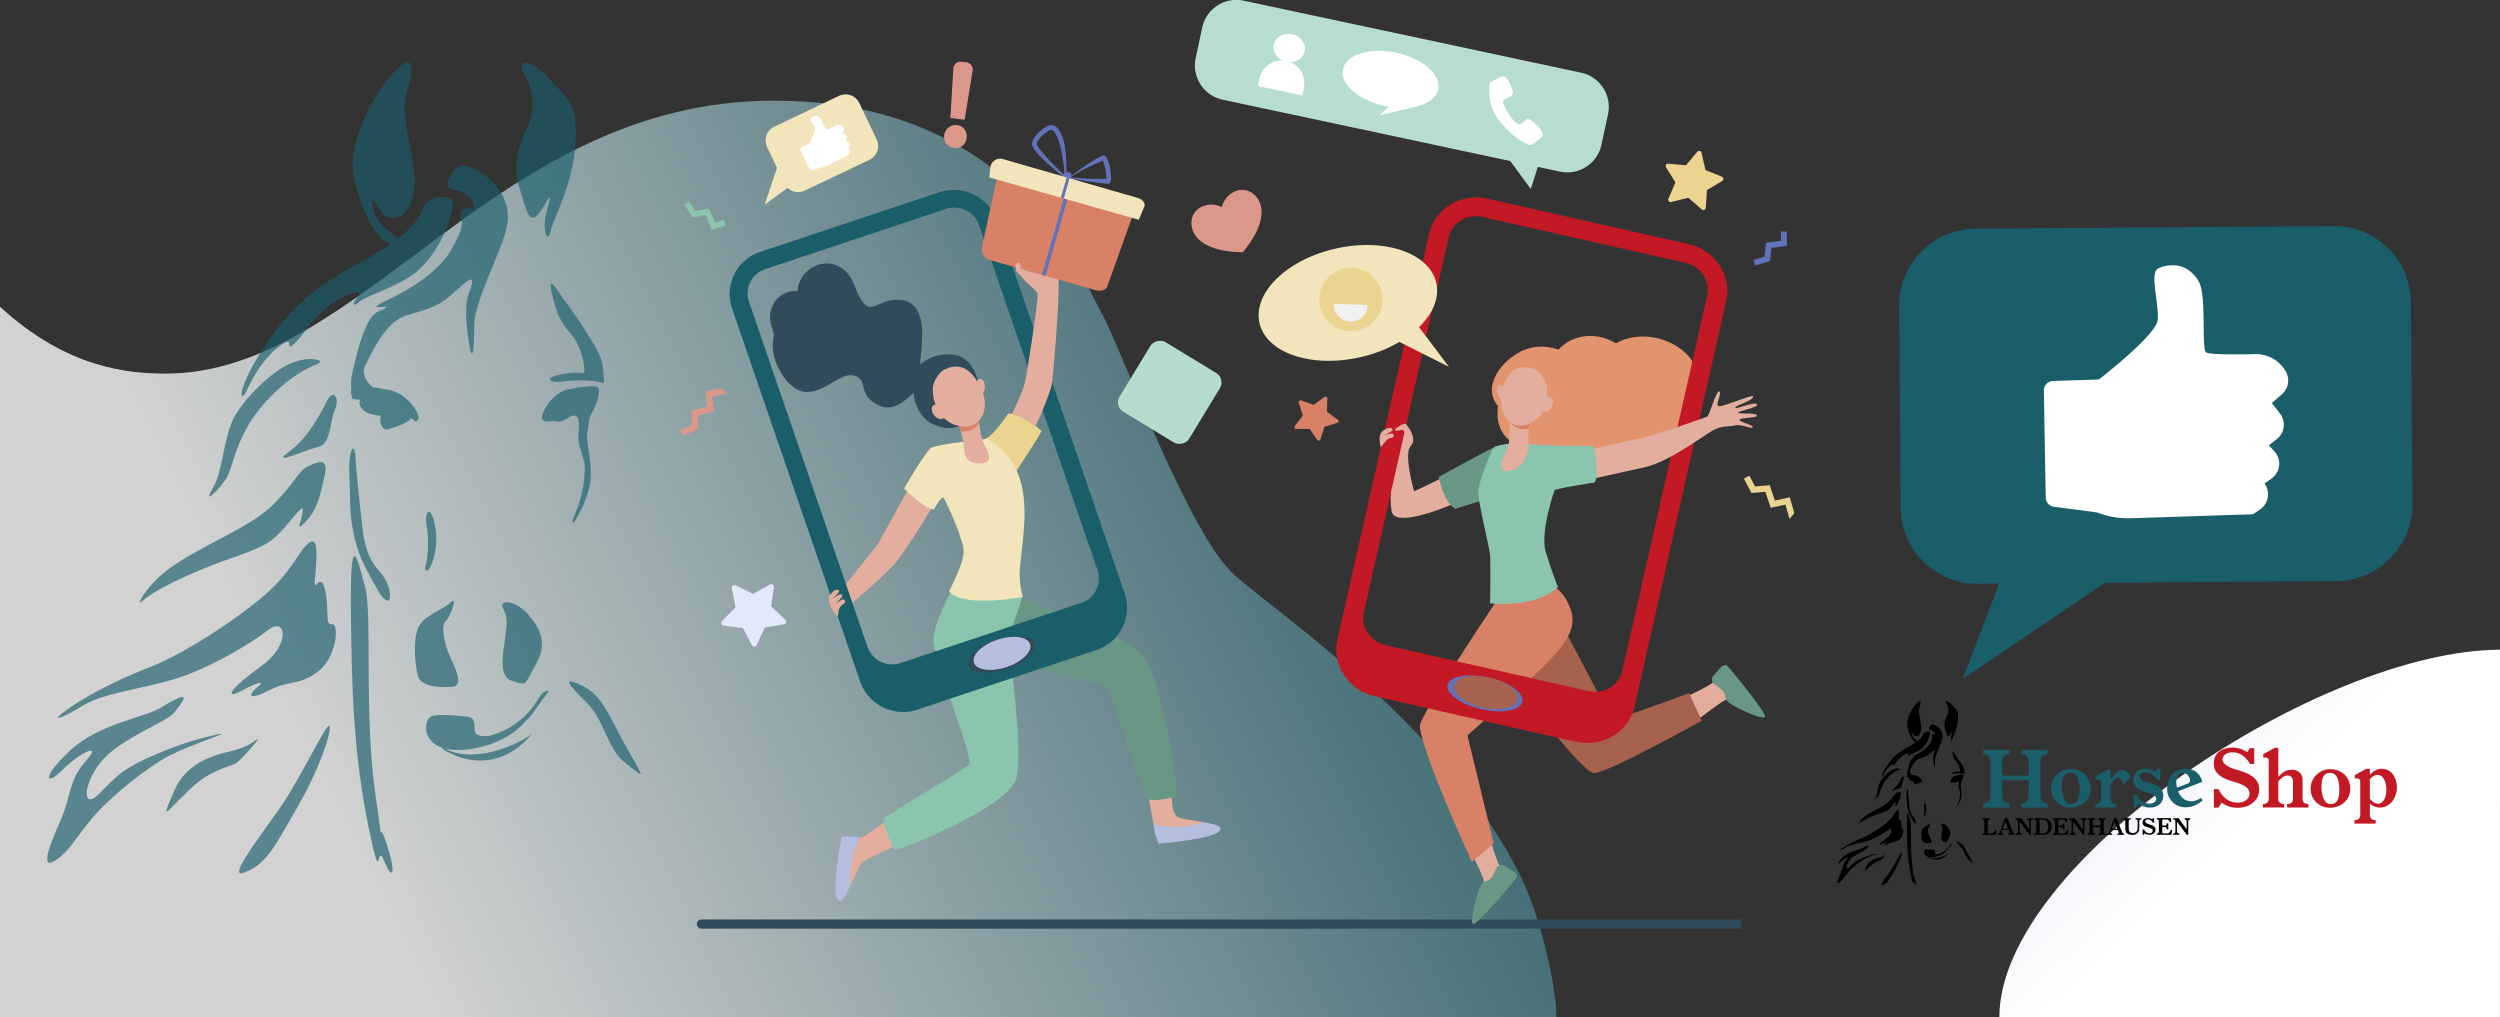
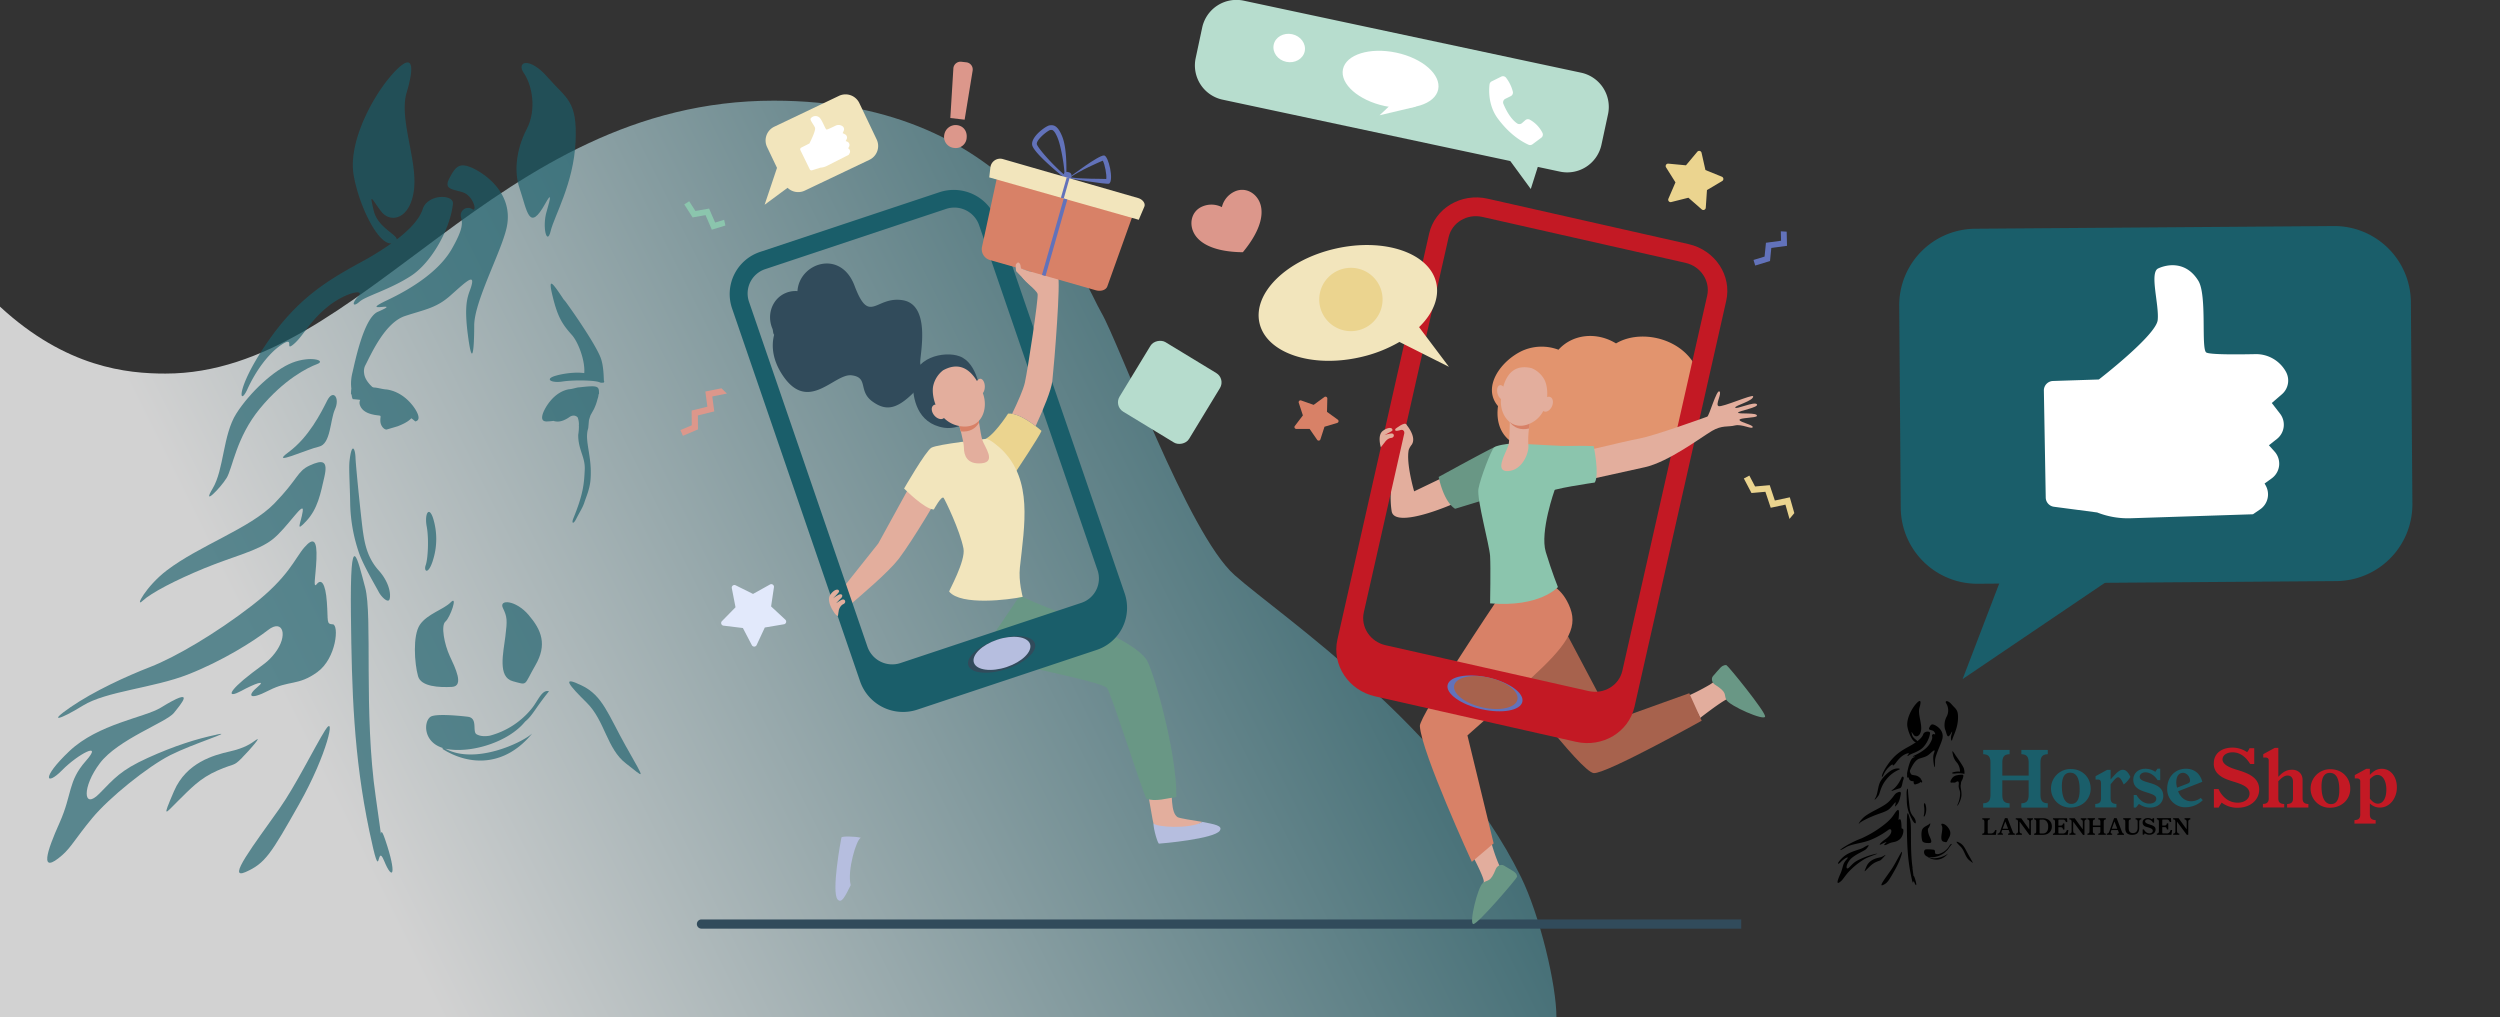
<svg xmlns="http://www.w3.org/2000/svg" id="ed772263-8f4c-4c48-b6bc-2472eeb56226" data-name="Ebene 1" width="1500" height="610.39" viewBox="0 0 1500 610.39">
  <rect x="0" y="0" width="1500" height="610.39" fill="#333333" stroke="none" />
  <defs>
    <style>
      .b30cbdca-0c7d-4d71-955c-3943af467aac {
        fill: url(#bef927ec-9c76-4e08-9d7f-3ba54afb780d);
      }

      .fe56056a-26d5-45cc-be36-b94f3b3e36ba {
        opacity: 0.78;
        fill: url(#f9c4558a-b685-4bd2-8e45-93eb133a3b63);
      }

      .bad41c38-e472-4875-94ff-4657b6134e69, .bc0531e3-cc8f-4b3b-9a13-23f7bf0765f6 {
        fill: #1a5e6a;
      }

      .b5d71ec0-c914-4d2d-810d-8cfab73924f3 {
        fill: #fff;
      }

      .a015c665-c6a6-45ff-accd-c325270cdbfd {
        fill: #314b5b;
      }

      .f7e7fe94-4ed4-448d-9422-09b00ed4f5b3 {
        fill: #d88167;
      }

      .b9f860a8-a4e4-4553-8c91-2aed91dde190 {
        fill: #ebd48f;
      }

      .f694bd97-51b6-490e-9f96-e0e9bf5d9b19 {
        fill: #e2e9fb;
      }

      .e7f5d1c7-6641-428d-934e-c1df76136b4d {
        fill: #6272ba;
      }

      .f9cf8640-12d4-47f2-9c21-1d0f2011139f {
        fill: #dc978b;
      }

      .b7ae68db-02b3-46e4-b285-dd3cfa97cd1e {
        fill: #e3ae9d;
      }

      .b36930ca-8667-4fa8-9388-5ed26de5cc49 {
        fill: #b6bedf;
      }

      .ebf0d505-9f14-4af5-a4fb-c661e7935e30 {
        fill: #699785;
      }

      .bd7eba25-c4a0-433b-a6f9-de80ab71e66f {
        fill: #8bc5ad;
      }

      .b4988b2b-d557-41f7-a20c-d6fe09d29fee {
        fill: #f2e5bc;
      }

      .bef477b8-4170-4e5b-8186-b55ddb6540f6 {
        fill: #e2ad9d;
      }

      .b3e6e955-dada-46b0-82bd-0d31df9b179f {
        fill: #a7624d;
      }

      .f65fc841-66af-418f-b955-6d6d4427209c {
        fill: #e2946e;
      }

      .aa540ebc-65d9-47c8-b194-f174228490f5, .abed06c7-8ca7-4198-9fe9-83572d92343b {
        fill: #c31924;
      }

      .a839ce0d-ca7e-4cfa-867f-28a95282a170 {
        fill: #b7ddce;
      }

      .e663d143-e04c-4d1b-b92f-d168cd2ba6dc {
        fill: #b6dccd;
      }

      .ea319db9-7315-4959-9a5b-e53efbcfb339 {
        fill: #f1f1f1;
      }

      .aa540ebc-65d9-47c8-b194-f174228490f5, .ae68b2a6-2193-4631-88a2-43d21b8b0c4d, .bad41c38-e472-4875-94ff-4657b6134e69 {
        fill-rule: evenodd;
      }

      .a2608c4f-bb7a-4e5b-931c-27048ced0c17 {
        opacity: 0.66;
      }
    </style>
    <linearGradient id="bef927ec-9c76-4e08-9d7f-3ba54afb780d" data-name="Unbenannter Verlauf 11" x1="1423.09" y1="596.94" x2="1071.93" y2="223.16" gradientUnits="userSpaceOnUse">
      <stop offset="0.22" stop-color="#fff" />
      <stop offset="0.67" stop-color="#d6dbed" />
      <stop offset="1" stop-color="#b6bedf" />
    </linearGradient>
    <linearGradient id="f9c4558a-b685-4bd2-8e45-93eb133a3b63" data-name="Unbenannter Verlauf 7" x1="85.67" y1="604.57" x2="921.96" y2="188.93" gradientUnits="userSpaceOnUse">
      <stop offset="0.16" stop-color="#fff" />
      <stop offset="1" stop-color="#1a5e6a" />
    </linearGradient>
  </defs>
  <g>
-     <path class="b30cbdca-0c7d-4d71-955c-3943af467aac" d="M1499.39,408C1390.9,408.43,1199,535.61,1199,628.59h300.36Z" transform="translate(0.61 -18.19)" />
    <path class="fe56056a-26d5-45cc-be36-b94f3b3e36ba" d="M-.61,202.18c39.76,36.7,76.38,40.16,99.3,40.16,118.33,0,197.08-163.75,365-163.75,147.08,0,185.83,109,196.45,127.08s51.88,132.65,80,157.58S868,454.72,912,544.42c11.29,23,21.25,64.58,21.25,84.17H-.61Z" transform="translate(0.61 -18.19)" />
  </g>
  <g>
    <g>
      <path class="bc0531e3-cc8f-4b3b-9a13-23f7bf0765f6" d="M1401.22,366.84l-215.11,1.6a45.93,45.93,0,0,1-46.28-45.6l-.91-121.13a45.94,45.94,0,0,1,45.61-46.28l215.1-1.61a46,46,0,0,1,46.29,45.61l.9,121.12A46,46,0,0,1,1401.22,366.84Z" transform="translate(0.61 -18.19)" />
      <polygon class="bc0531e3-cc8f-4b3b-9a13-23f7bf0765f6" points="1224.32 285.36 1177.58 407.43 1272.74 343.05 1224.32 285.36" />
      <path class="b5d71ec0-c914-4d2d-810d-8cfab73924f3" d="M1231.16,246.78l27.54-.9S1293,219.43,1294,210.26s-5.06-28.49.29-31,16.72-4.61,24.11,7.41c5.36,8.73,1.49,40.94,4.76,43,2,1.32,17.89,1.24,29.46,1a20.47,20.47,0,0,1,18.34,10.6v0a10.89,10.89,0,0,1-2.43,13.49l-6.07,5.23,4.93,6.36a10.88,10.88,0,0,1-1.87,15.23l-4.79,3.77,3.37,3.74a10.88,10.88,0,0,1-1.69,16.13l-4.27,3.08.67,1.19a10.89,10.89,0,0,1-3.35,14.32l-4.29,2.94-73.35,2.39a50.33,50.33,0,0,1-20.12-3.47l-25.93-3.42a5.68,5.68,0,0,1-4.94-5.53l-1.12-64.22A5.68,5.68,0,0,1,1231.16,246.78Z" transform="translate(0.61 -18.19)" />
    </g>
    <g>
      <path class="a015c665-c6a6-45ff-accd-c325270cdbfd" d="M420.27,569.86a2.76,2.76,0,0,0,0,5.52h623.85l0-5.52Z" transform="translate(0.61 -18.19)" />
      <path class="f7e7fe94-4ed4-448d-9422-09b00ed4f5b3" d="M789.7,282.11l-4.54-6.57-8,0a1.1,1.1,0,0,1-.88-1.76l4.84-6.35-2.48-7.59a1.1,1.1,0,0,1,1.41-1.38l7.53,2.65,6.45-4.71a1.1,1.1,0,0,1,1.75.91l-.19,8,6.47,4.68a1.1,1.1,0,0,1-.33,1.95l-7.65,2.29-2.45,7.6A1.1,1.1,0,0,1,789.7,282.11Z" transform="translate(0.61 -18.19)" />
      <path class="b9f860a8-a4e4-4553-8c91-2aed91dde190" d="M1000.46,137.36l4.21-9.75-5.65-9a1.46,1.46,0,0,1,1.38-2.23l10.57,1,6.81-8.15a1.46,1.46,0,0,1,2.54.62l2.33,10.36,9.85,4a1.46,1.46,0,0,1,.2,2.61l-9.13,5.41-.72,10.6a1.46,1.46,0,0,1-2.42,1l-8-7-10.3,2.59A1.46,1.46,0,0,1,1000.46,137.36Z" transform="translate(0.61 -18.19)" />
      <path class="f694bd97-51b6-490e-9f96-e0e9bf5d9b19" d="M450.52,405.34,445.12,395l-11.58-1.41a1.6,1.6,0,0,1-1-2.71l8.16-8.33-2.23-11.45a1.6,1.6,0,0,1,2.28-1.74l10.45,5.19,10.19-5.67a1.61,1.61,0,0,1,2.37,1.64l-1.71,11.53,8.54,7.95a1.6,1.6,0,0,1-.82,2.75l-11.5,1.95-4.92,10.57A1.61,1.61,0,0,1,450.52,405.34Z" transform="translate(0.61 -18.19)" />
      <polygon class="e7f5d1c7-6641-428d-934e-c1df76136b4d" points="1068.49 138.79 1068.63 144.44 1059.57 145.66 1058.74 153.95 1052.11 155.97 1053.13 159.33 1062.01 156.62 1062.79 148.77 1072.21 147.5 1072.01 139 1068.49 138.79" />
      <path class="f9cf8640-12d4-47f2-9c21-1d0f2011139f" d="M565.94,99.16a6.93,6.93,0,0,1,7.74-5.88c3.85.54,6.08,3.65,5.71,7.57a6.52,6.52,0,0,1-7.47,6.1A6.6,6.6,0,0,1,565.94,99.16ZM569.59,89l1.82-29.76a4.31,4.31,0,0,1,4.78-4l3,.34a4.31,4.31,0,0,1,3.78,5L578.17,90Z" transform="translate(0.61 -18.19)" />
      <g>
        <path class="a015c665-c6a6-45ff-accd-c325270cdbfd" d="M547.07,249c.2,7.38,2.1,23.22,18.84,25.84,10.39,1.62,23.7-7.71,22.84-14.56s-2.76-24.32-13.61-28.32C566.08,228.57,546.62,232.48,547.07,249Z" transform="translate(0.61 -18.19)" />
        <path class="b7ae68db-02b3-46e4-b285-dd3cfa97cd1e" d="M686.74,487.55c2.36,9.94,4.23,24.28,4.92,25.09.33.38,1,2.89,1.36,3.29,10.81,3.93,20.31-.12,27.83-4.59-5.9-1-13.84-2.13-15-2.91-4.11-2.9-3.13-13.23-3.87-22.49C699.11,486.46,692,484.61,686.74,487.55Z" transform="translate(0.61 -18.19)" />
        <path class="b36930ca-8667-4fa8-9388-5ed26de5cc49" d="M691.44,512.07c.06,3.93,2.59,12.31,3.37,12.3.94,0,33.42-2.83,36.48-7.81,1.85-3-3.16-3.78-10.44-5.22C713.33,515.81,692.34,514.53,691.44,512.07Z" transform="translate(0.61 -18.19)" />
-         <path class="b7ae68db-02b3-46e4-b285-dd3cfa97cd1e" d="M532.46,509.73a147.56,147.56,0,0,1-16.07,11c-.46.22-3.06.21-3.54.42-6.69,9.37-5.32,19.61-3,28.06,2.59-5.41,5.64-13,6.82-13.63a156.34,156.34,0,0,1,20.79-10C533.31,521.13,533.88,515.6,532.46,509.73Z" transform="translate(0.61 -18.19)" />
        <path class="b7ae68db-02b3-46e4-b285-dd3cfa97cd1e" d="M549.57,302.05l-23.22,42.24s-15.52,19.53-23.51,29.56c1.72,2.82,3.38,5.71,4.87,8.67,7.95-6.76,24.87-21.11,30.91-29,8.93-11.72,25.07-39.53,25.07-39.53Z" transform="translate(0.61 -18.19)" />
        <path class="ebf0d505-9f14-4af5-a4fb-c661e7935e30" d="M611.31,375.56,586.48,412.2s-1.43-2.46,7.47.8,66.25,14,69.64,18c2.4,2.87,20.19,59.13,23.62,66.36,5.16,2.09,12.66-.23,18-1,.34-27.1-14-76.44-17.84-82.23-8.56-12.93-49.31-26.9-67.66-34.73-3-1.27-5.28-2.41-6.71-3.1C611.9,375.8,611.31,375.56,611.31,375.56Z" transform="translate(0.61 -18.19)" />
        <path class="b36930ca-8667-4fa8-9388-5ed26de5cc49" d="M516,520.88c-3.8-1-11.55-1-11.75-.2s-6.23,33-2.25,37.24c2.39,2.57,4.49-2,7.82-8.66C507.53,540.81,513.38,521.09,516,520.88Z" transform="translate(0.61 -18.19)" />
-         <path class="bd7eba25-c4a0-433b-a6f9-de80ab71e66f" d="M604.79,401.35c.22-2.75,6.1-18.81,8.19-25.06.06-.2-1.48-3.82-3.14-9l-2.38.38-35.31,1.6s-14.22,24-12.57,35.05c2.32,15.41,24.59,70.16,21.2,72.74-6.11,4.66-36.06,22-51.45,32.33,1,6,3.74,14.27,7.52,19,12.52-4.35,66.63-26.17,72.2-42.9C614,470.72,604.43,406,604.79,401.35Z" transform="translate(0.61 -18.19)" />
        <path class="b9f860a8-a4e4-4553-8c91-2aed91dde190" d="M604.23,266.37s-9.73,15.27-15.46,15.82L609.05,301s13.81-20.72,15.25-24.27C624.3,276.69,611.73,265.49,604.23,266.37Z" transform="translate(0.61 -18.19)" />
        <path class="b4988b2b-d557-41f7-a20c-d6fe09d29fee" d="M611.33,358.68c-.91,8.42,1.68,17.62,1.68,17.62-8.15,1.75-37.06,5.43-44.13-3.17-.25-.31,10-18.41,8.6-25.81-2.09-10.9-11.14-29.39-11.89-30.38-1.26-1.66-5.89,6.94-5.89,6.94-5.43,0-17.85-12.57-17.85-12.57s12.85-22.38,16.38-24.49S591,281.54,591,281.54c2.15-.16,8,4.94,9.64,6.55C619.09,306.51,614.12,332.9,611.33,358.68Z" transform="translate(0.61 -18.19)" />
        <path class="b7ae68db-02b3-46e4-b285-dd3cfa97cd1e" d="M574.53,272.15s3.18,10.52,3.21,14.79,1.72,10.1,10.69,9.22,1.61-9.91.34-14-2.8-16.88-2.8-16.88Z" transform="translate(0.61 -18.19)" />
        <path class="f7e7fe94-4ed4-448d-9422-09b00ed4f5b3" d="M586.82,271.74c-.5-3.5-.85-6.43-.85-6.43l-11.44,6.84s.65,2.15,1.37,4.9C581.27,277.57,584.88,275.23,586.82,271.74Z" transform="translate(0.61 -18.19)" />
        <path class="b7ae68db-02b3-46e4-b285-dd3cfa97cd1e" d="M565.2,240.4a16.22,16.22,0,0,0-5.92,9.5c-1.21,6.21,2.48,21.52,15.79,23.93s17.64-10.46,14-19.8S578.35,233.12,565.2,240.4Z" transform="translate(0.61 -18.19)" />
        <path class="b7ae68db-02b3-46e4-b285-dd3cfa97cd1e" d="M590.29,250.14c0,2.61-1.21,4.73-2.73,4.73s-2.76-2.1-2.77-4.7,1.21-4.73,2.73-4.74S590.28,247.53,590.29,250.14Z" transform="translate(0.61 -18.19)" />
        <path class="b7ae68db-02b3-46e4-b285-dd3cfa97cd1e" d="M565.07,263.13c1.75,2.1,2,4.76.6,5.95s-4,.44-5.74-1.66-2-4.76-.61-5.95S563.31,261,565.07,263.13Z" transform="translate(0.61 -18.19)" />
        <path class="a015c665-c6a6-45ff-accd-c325270cdbfd" d="M551.56,234.56c.53-7.15,5.59-33.75-10.68-36.27s-19.75,15.25-28.77-8.67c-8.36-22.17-33.2-13.59-34.24,3.24A14.9,14.9,0,0,0,470.8,194c-8,3.35-11.54,12.89-8,21.31.57,1.34.25,2.66,1.07,3.77-1.9,7.33-.59,15.71,5.07,24.22,15.46,23.25,31-1.22,41.42.08s3.63,9.48,12.69,15.86,16.34,4.7,31.08-12.69l3.64-4.8S551,241.71,551.56,234.56Z" transform="translate(0.61 -18.19)" />
      </g>
      <g>
        <path class="bef477b8-4170-4e5b-8186-b55ddb6540f6" d="M1008.91,437.14a134.81,134.81,0,0,0,16.32-8.14c.66-.35,3.43-2.39,3.82-2.68,7.19,4.28,9.82,7.92,15.48,13.63-4.19.23-6-3.21-7.57-2.85-1.94.43-8,4.53-17.58,11.91C1017.73,443.67,1012.92,441,1008.91,437.14Z" transform="translate(0.61 -18.19)" />
        <path class="bef477b8-4170-4e5b-8186-b55ddb6540f6" d="M893.48,520.71a93.42,93.42,0,0,0,5.65,17.1c.2.42,1.46.75,1.68,1.18-5.41,6.38-7.75,17-14.33,21.63.47-4.17,3.27-12,3.18-13.65-.1-2-3.12-8.68-8.81-19.32C886.38,526.91,889,524,893.48,520.71Z" transform="translate(0.61 -18.19)" />
        <path class="ebf0d505-9f14-4af5-a4fb-c661e7935e30" d="M896.9,539.56c.74-1.85,3.18-3.13,4.91-2s4.07,2.32,5.81,3.52c2,1.35,2.08,2.87,2,3.21-.14,1-23.19,28-26.14,28.34s2.51-22.4,5.75-24.75C892.14,545.76,893.58,547.91,896.9,539.56Z" transform="translate(0.61 -18.19)" />
        <path class="ebf0d505-9f14-4af5-a4fb-c661e7935e30" d="M1028.37,429c-1.7-1.06-2.52-3.69-1.13-5.2s3-3.59,4.5-5.08c1.67-1.67,3.19-1.54,3.52-1.43,1,.32,23.35,27.82,23.2,30.79s-21.59-6.47-23.32-10.08C1033.61,434.81,1036,433.78,1028.37,429Z" transform="translate(0.61 -18.19)" />
        <path class="b3e6e955-dada-46b0-82bd-0d31df9b179f" d="M902.3,420.24s45.46,61.26,53.37,61.82c7.4.53,64.73-31.44,64.73-31.44l-7.46-16.5L967,450.62l-32-60.5Z" transform="translate(0.61 -18.19)" />
        <path class="f7e7fe94-4ed4-448d-9422-09b00ed4f5b3" d="M928.47,368.48s8.32,2,13.08,14.66-3.2,23.22-23.13,41.59c-19.41,17.89-38.57,34.7-38.57,34.7l15.73,64.78-13.08,11.1s-30.31-65.84-31.19-81.52c-.33-6,46.25-75.41,46.25-75.41Z" transform="translate(0.61 -18.19)" />
        <path class="b7ae68db-02b3-46e4-b285-dd3cfa97cd1e" d="M893.3,289.16,868,303.34,847.88,313s-4.9-16.67-3.26-24.84a10.62,10.62,0,0,1,1.81-3.17c3.31-5-3.77-12.68-3.77-12.68s-4.26-1.21-7.16,5.83,2.45,10,2.45,10-6.1,21.3-3.55,36.82c1.34,8.13,21.68,2.16,37.87-4.85a173.62,173.62,0,0,0,23.65-12.46Z" transform="translate(0.61 -18.19)" />
        <path class="ebf0d505-9f14-4af5-a4fb-c661e7935e30" d="M899,286.73a2.57,2.57,0,0,0-2.85-.26c-3.14,1.16-33.56,17.88-33.56,17.88s2.73,14.62,9.86,19.11l15.33-4.68,11.72-29.63A2.21,2.21,0,0,0,899,286.73Z" transform="translate(0.61 -18.19)" />
        <path class="f65fc841-66af-418f-b955-6d6d4427209c" d="M969,224.24c-11.55-7.08-25.95-5.71-34.52,3.79a28.52,28.52,0,0,0-21.68.61c-12.91,6-24.34,21.78-14.61,33.21-2.07,15.18,7,24,18.32,25,6.15,12.34,28,13.6,40.49,3.44,10.36,4,22.67,2.28,30.33-5.2,1.84-1.79,4.53-4.66,5.15-4.93-.74.38,28.87-3.55,27.51-29.65C1018.66,223.89,986.78,213.66,969,224.24Z" transform="translate(0.61 -18.19)" />
        <path class="bd7eba25-c4a0-433b-a6f9-de80ab71e66f" d="M916.57,284.71l18.79,1L932.24,312s-9.07,25.27-5.37,37.43,7.27,21,7.27,21-10.7,12.29-40.69,9.78c0,0,.4-21.8,0-28.4s-8.06-34.09-7-40.29,7.66-23.39,9.38-24.84,8.52-2.18,8.52-2.18Z" transform="translate(0.61 -18.19)" />
        <path class="b7ae68db-02b3-46e4-b285-dd3cfa97cd1e" d="M917.45,270.29s-.32,2.12-.63,4.85a51.49,51.49,0,0,0-.42,10.07c.58,4.18-3.36,15.21-12.25,15.62s-.19-12.19.49-16.34.66-19.28.66-19.28Z" transform="translate(0.61 -18.19)" />
        <path class="f7e7fe94-4ed4-448d-9422-09b00ed4f5b3" d="M905.38,271.61c0-3.49-.08-6.4-.08-6.4l12.15,5.08s-.33,2.19-.64,5C911.63,276.53,907.77,274.75,905.38,271.61Z" transform="translate(0.61 -18.19)" />
        <path class="b7ae68db-02b3-46e4-b285-dd3cfa97cd1e" d="M918.37,239.09a15.33,15.33,0,0,1,7.81,7.19c2.67,5.37,3.16,20.29-8.41,25.85S899,267,900,257.56,904.51,235.75,918.37,239.09Z" transform="translate(0.61 -18.19)" />
        <path class="b7ae68db-02b3-46e4-b285-dd3cfa97cd1e" d="M897.89,254.31c.65,2.39,2.3,4,3.69,3.65s2-2.62,1.35-5-2.3-4-3.69-3.64S897.25,251.93,897.89,254.31Z" transform="translate(0.61 -18.19)" />
        <path class="b7ae68db-02b3-46e4-b285-dd3cfa97cd1e" d="M924.79,259.42c-1.08,2.36-.65,4.86.94,5.59s3.76-.6,4.83-3,.65-4.86-.94-5.59S925.86,257.06,924.79,259.42Z" transform="translate(0.61 -18.19)" />
      </g>
      <g>
        <path class="bc0531e3-cc8f-4b3b-9a13-23f7bf0765f6" d="M674.21,374.27c-1.77-5.15-73.72-214.75-76.87-223.91A27.25,27.25,0,0,0,563,133.54L455.62,169.28a26.66,26.66,0,0,0-17,33.93l76.87,223.91a27.25,27.25,0,0,0,34.39,16.82L657.23,408.2A26.65,26.65,0,0,0,674.21,374.27Zm-26.07,5.65L539.72,416a15.72,15.72,0,0,1-19.84-9.71L448.79,199.23a15.36,15.36,0,0,1,9.79-19.57L567,143.55a15.73,15.73,0,0,1,19.84,9.71c17.26,50.28,69.53,202.56,71.09,207.08A15.39,15.39,0,0,1,648.14,379.92Z" transform="translate(0.61 -18.19)" />
        <path class="a015c665-c6a6-45ff-accd-c325270cdbfd" d="M620.34,404.2c1.66,4.82-5.94,11.7-17,15.37s-21.3,2.74-22.95-2.08,5.94-11.7,17-15.37S618.69,399.38,620.34,404.2Z" transform="translate(0.61 -18.19)" />
        <path class="b36930ca-8667-4fa8-9388-5ed26de5cc49" d="M617.41,404.59c1.55,4.53-4.73,10.71-14,13.81s-18.12,1.94-19.67-2.58,4.73-10.71,14-13.81S615.85,400.06,617.41,404.59Z" transform="translate(0.61 -18.19)" />
      </g>
      <g>
        <path class="abed06c7-8ca7-4198-9fe9-83572d92343b" d="M1012.54,164.66,891.94,137.4c-15.94-3.61-31.66,5.83-35.1,21.07l-55,243.42c-3.45,15.24,6.68,30.52,22.62,34.12L945,463.28c15.94,3.6,31.65-5.83,35.1-21.07l55-243.43C1038.61,183.54,1028.48,168.26,1012.54,164.66Zm-39.74,256c-2,8.79-11,14.24-20.25,12.16L830.72,405.32c-9.2-2.08-15-10.89-13.05-19.68l50.9-225.14c2-8.79,11-14.23,20.24-12.16l121.84,27.55c9.19,2.08,15,10.89,13.05,19.68Z" transform="translate(0.61 -18.19)" />
        <path class="e7f5d1c7-6641-428d-934e-c1df76136b4d" d="M912.8,439.29c-1.18,5.24-12.18,7.22-24.56,4.42s-21.46-9.32-20.28-14.56,12.19-7.21,24.57-4.42S914,434.05,912.8,439.29Z" transform="translate(0.61 -18.19)" />
        <path class="b3e6e955-dada-46b0-82bd-0d31df9b179f" d="M909.84,438c-1.11,4.93-10.49,7-21,4.63s-18-8.27-16.93-13.19,10.49-7,20.95-4.63S911,433.09,909.84,438Z" transform="translate(0.61 -18.19)" />
      </g>
      <path class="b7ae68db-02b3-46e4-b285-dd3cfa97cd1e" d="M934.61,292.56s39.63-9.63,48.46-11.25,39.5-12.67,40.68-13.14,5.54-16.24,7.27-15.14-2.65,8-.49,8.84,20.63-7.38,20.76-5.89c.24,2.8-11.11,5.49-10.75,6.78s11.59-3.9,13-2-11.09,3.92-11.31,5,12-.32,11.3,2c-.36,1.25-10.87,1-10.43,2.45s8.45,2.9,7.9,4.31-6.55-2.1-10.68-1.05-7.67-.3-13.76,3.27-26.08,18.66-40.3,21.78-45.6,10.08-45.6,10.08Z" transform="translate(0.61 -18.19)" />
      <path class="bd7eba25-c4a0-433b-a6f9-de80ab71e66f" d="M925,286.46c1.34-.64,5.45-.75,10.35-.71,1.8,0,4.34,0,6.26,0,7.16-.2,14,.13,14,.13s3.6,17.4.61,21.84c0,0-28,4-27.34,5.95Z" transform="translate(0.61 -18.19)" />
      <path class="b7ae68db-02b3-46e4-b285-dd3cfa97cd1e" d="M827.89,286.56l2.41-3.05s1.5-2.33,3.76-2.55,2.19-3.06-.21-2.66a22.48,22.48,0,0,0-3.89,1s4.75-2.44,4.84-2.75c.47-1.78-2.15-2.47-5.67.13S827.89,286.56,827.89,286.56Z" transform="translate(0.61 -18.19)" />
      <path class="b7ae68db-02b3-46e4-b285-dd3cfa97cd1e" d="M504.27,378.14a25.47,25.47,0,0,0-3.08,1.95l.07-.15c.51-.53,2.24-2.38,2.26-2.39,2.28-1.74,1.08-3.6-1-2.45a22.41,22.41,0,0,0-3.37,2.18s3.7-3.61,3.68-4.17c0-1.84-2.83-1.64-5.31,2-2.17,3.15,1,8.66,2,10a6.67,6.67,0,0,0,2.6,2.77l.56-3.6s.67-2.68,2.73-3.62S506.4,377,504.27,378.14Z" transform="translate(0.61 -18.19)" />
      <path class="b7ae68db-02b3-46e4-b285-dd3cfa97cd1e" d="M836.64,275.51s5.63-4.53,6.53-2.6.5,6.09-.34,5.79-.73-3.26-3.14-2.48C839,276.43,835.66,277.49,836.64,275.51Z" transform="translate(0.61 -18.19)" />
      <g>
        <path class="a839ce0d-ca7e-4cfa-867f-28a95282a170" d="M935.3,121.15,733,78a21,21,0,0,1-16.19-25l3.88-18.2a21,21,0,0,1,25-16.19L948,61.79a21,21,0,0,1,16.19,25L960.27,105A21,21,0,0,1,935.3,121.15Z" transform="translate(0.61 -18.19)" />
        <polygon class="a839ce0d-ca7e-4cfa-867f-28a95282a170" points="899.84 87.97 918.47 113.41 924.44 94.58 899.84 87.97" />
        <g>
          <path class="b5d71ec0-c914-4d2d-810d-8cfab73924f3" d="M782.22,49c-1,4.57-5.93,7.38-11.07,6.29S762.64,49.6,763.61,45s5.93-7.38,11.07-6.29S783.19,44.44,782.22,49Z" transform="translate(0.61 -18.19)" />
-           <path class="b5d71ec0-c914-4d2d-810d-8cfab73924f3" d="M769.36,54.57h0A13.67,13.67,0,0,1,783,68.24V72.8a0,0,0,0,1,0,0H755.69a0,0,0,0,1,0,0V68.24A13.67,13.67,0,0,1,769.36,54.57Z" transform="translate(30.81 -177.23) rotate(12.04)" />
        </g>
        <path class="b5d71ec0-c914-4d2d-810d-8cfab73924f3" d="M862.3,71.89c-1.89,8.84-16.2,13.29-32,9.93s-27-13.26-25.14-22.11,16.2-13.29,32-9.93S864.18,63,862.3,71.89Z" transform="translate(0.61 -18.19)" />
        <polygon class="b5d71ec0-c914-4d2d-810d-8cfab73924f3" points="836.86 60.57 827.74 69.16 849.36 64.04 848.55 50.09 836.86 60.57" />
        <path class="b5d71ec0-c914-4d2d-810d-8cfab73924f3" d="M902.58,77.49l3.27-1.62a2.37,2.37,0,0,0,1.23-2.73,22.79,22.79,0,0,0-4.1-8.38,2.36,2.36,0,0,0-2.84-.6L894.42,67a2.37,2.37,0,0,0-1.31,1.85c-.4,3.37-.84,12.66,5,20.51,6.68,9,13.56,13.47,18.38,15.66a2.35,2.35,0,0,0,2.38-.25l5.27-3.92a2.36,2.36,0,0,0,.7-3A18.49,18.49,0,0,0,917.29,90a2.37,2.37,0,0,0-2.71.3l-2,1.75a2.36,2.36,0,0,1-2.89.2c-1.92-1.29-5.2-4.42-8.27-11.76A2.36,2.36,0,0,1,902.58,77.49Z" transform="translate(0.61 -18.19)" />
      </g>
      <g>
        <rect class="e663d143-e04c-4d1b-b92f-d168cd2ba6dc" x="676.81" y="229.17" width="48.81" height="48.81" rx="6.56" transform="translate(120.97 702.94) rotate(-58.71)" />
        <g>
          <g>
            <path class="e663d143-e04c-4d1b-b92f-d168cd2ba6dc" d="M696.24,243.56a2.46,2.46,0,0,1,.91,1l1-1.69L696,241.51l-1,1.69A2.44,2.44,0,0,1,696.24,243.56Z" transform="translate(0.61 -18.19)" />
            <path class="e663d143-e04c-4d1b-b92f-d168cd2ba6dc" d="M692.82,244.4a2.44,2.44,0,0,1,.95-.91l-1.68-1-1.32,2.17,1.68,1A2.42,2.42,0,0,1,692.82,244.4Z" transform="translate(0.61 -18.19)" />
            <path class="e663d143-e04c-4d1b-b92f-d168cd2ba6dc" d="M693.65,247.82a2.41,2.41,0,0,1-.9-.95l-1,1.68,2.17,1.32,1-1.69A2.45,2.45,0,0,1,693.65,247.82Z" transform="translate(0.61 -18.19)" />
            <path class="e663d143-e04c-4d1b-b92f-d168cd2ba6dc" d="M697.44,245.72a2.47,2.47,0,0,1-.36,1.27,2.51,2.51,0,0,1-1,.9l1.69,1,1.31-2.17Z" transform="translate(0.61 -18.19)" />
          </g>
          <path class="e663d143-e04c-4d1b-b92f-d168cd2ba6dc" d="M696.25,246.48a1.52,1.52,0,1,1-.51-2.09A1.53,1.53,0,0,1,696.25,246.48Z" transform="translate(0.61 -18.19)" />
          <path class="e663d143-e04c-4d1b-b92f-d168cd2ba6dc" d="M715.49,258.41a3.25,3.25,0,1,1-1.09-4.47A3.26,3.26,0,0,1,715.49,258.41Z" transform="translate(0.61 -18.19)" />
        </g>
      </g>
      <path class="f9cf8640-12d4-47f2-9c21-1d0f2011139f" d="M732.52,142.47a13.79,13.79,0,0,1,7.67-9.37c5.85-2.71,12.16.32,14.81,6,3.07,6.62,1.21,17-9.91,30.43-17.44-.18-26.57-5.46-29.64-12.08-2.65-5.72-.89-12.5,5-15.21A13.79,13.79,0,0,1,732.52,142.47Z" transform="translate(0.61 -18.19)" />
      <g>
        <path class="b4988b2b-d557-41f7-a20c-d6fe09d29fee" d="M521,114.1l-38.75,18.46a9.17,9.17,0,0,1-12.22-4.33l-10.4-21.82A9.16,9.16,0,0,1,464,94.19l38.75-18.47A9.16,9.16,0,0,1,515,80.06l10.4,21.82A9.17,9.17,0,0,1,521,114.1Z" transform="translate(0.61 -18.19)" />
        <polygon class="b4988b2b-d557-41f7-a20c-d6fe09d29fee" points="467.07 98.13 458.77 122.86 477.2 109.23 467.07 98.13" />
        <path class="b5d71ec0-c914-4d2d-810d-8cfab73924f3" d="M480.13,106.76l4.9-2.49s4-7.68,3.37-9.42-3.32-4.72-2.57-5.63a3.61,3.61,0,0,1,5-.69c1.7,1.12,3.72,7.27,4.49,7.38.48.06,3.34-1.29,5.41-2.31a4.09,4.09,0,0,1,4.21.36h0a2.18,2.18,0,0,1,.7,2.64L505,98.07l1.43.73a2.17,2.17,0,0,1,.95,2.91l-.55,1.09.93.39a2.17,2.17,0,0,1,1.05,3.06l-.51.92.22.16a2.17,2.17,0,0,1,.61,2.87l-.53.89-13.06,6.63a10,10,0,0,1-3.93,1.07l-5,1.58a1.14,1.14,0,0,1-1.36-.59l-5.63-11.51A1.14,1.14,0,0,1,480.13,106.76Z" transform="translate(0.61 -18.19)" />
      </g>
      <g>
        <path class="b4988b2b-d557-41f7-a20c-d6fe09d29fee" d="M800.71,167.37c29.29-6.65,56.34,2.54,60.43,20.53,2,9-2,18.49-10.3,26.57l17.91,23.82-29.7-14.94a82.72,82.72,0,0,1-23.54,9.17c-29.29,6.66-56.35-2.54-60.43-20.53S771.42,174,800.71,167.37Z" transform="translate(0.61 -18.19)" />
        <g>
          <path class="b9f860a8-a4e4-4553-8c91-2aed91dde190" d="M828.92,198.61a19,19,0,1,1-18.18-19.71A18.95,18.95,0,0,1,828.92,198.61Z" transform="translate(0.61 -18.19)" />
-           <path class="ea319db9-7315-4959-9a5b-e53efbcfb339" d="M799.74,200.43a10.13,10.13,0,1,0,20.24.82Z" transform="translate(0.61 -18.19)" />
        </g>
      </g>
      <polygon class="f9cf8640-12d4-47f2-9c21-1d0f2011139f" points="432.88 232.98 423.21 234.91 424.42 244.01 414.98 246.33 415.05 255.17 408.27 258.06 409.74 261.49 418.8 257.63 418.73 249.25 428.55 246.84 427.37 237.88 436.13 236.13 432.88 232.98" />
      <polygon class="b9f860a8-a4e4-4553-8c91-2aed91dde190" points="1076.59 307.87 1073.89 298.39 1064.91 300.31 1061.84 291.1 1053.04 291.88 1049.61 285.35 1046.31 287.09 1050.89 295.81 1059.23 295.07 1062.43 304.66 1071.26 302.77 1073.7 311.36 1076.59 307.87" />
      <polygon class="bd7eba25-c4a0-433b-a6f9-de80ab71e66f" points="434.48 131.88 429.08 133.53 425.45 125.14 417.25 126.59 413.51 120.75 410.56 122.64 415.56 130.45 423.33 129.08 427.1 137.81 435.23 135.32 434.48 131.88" />
      <g>
        <path class="b7ae68db-02b3-46e4-b285-dd3cfa97cd1e" d="M634.1,184c-1.88-1.55-6.29-2.83-8.48-3s-11.76-.19-13,2.11,8.81,8.82,9.34,11.53-5.81,44.77-7.65,53.12c-.9,4.12-4.37,11.88-7.66,18.69,4.73.76,10.5,4.62,14.13,7.38,4.66-10.17,9.41-21.61,10-27C632,236,636,185.58,634.1,184Z" transform="translate(0.61 -18.19)" />
        <g>
          <path class="e7f5d1c7-6641-428d-934e-c1df76136b4d" d="M661.85,111.46c-3.26-.27-20.31,12.73-20.31,12.73l-.77,1s23,3.89,24.11,3.17C667.8,126.43,664.53,111.68,661.85,111.46Zm-20.26,13.13c5.56-4,17-9,19.47-10,1.27,2.34,2.43,8.5,2.09,11C660.44,125.39,648.33,125.66,641.59,124.59Z" transform="translate(0.61 -18.19)" />
          <path class="e7f5d1c7-6641-428d-934e-c1df76136b4d" d="M636.94,100.68c-3-7.9-5.83-7.53-7.87-7.26s-11.23,6.77-10.37,11.77,19.23,19.61,19.23,19.61l1.22-1.41S639.89,108.57,636.94,100.68Zm-15.45,4c-.43-2.5,6-7.81,8-8.48a3.42,3.42,0,0,1,1.23,0c.39.11,1.79.84,3.52,5.47,1.9,5.07,3.88,16.79,3.85,21.47C630.8,117,622,106.85,621.49,104.7Z" transform="translate(0.61 -18.19)" />
          <rect class="e7f5d1c7-6641-428d-934e-c1df76136b4d" x="636.12" y="122.37" width="6.8" height="4.78" rx="1.87" transform="translate(344.55 687.24) rotate(-74.06)" />
          <path class="f7e7fe94-4ed4-448d-9422-09b00ed4f5b3" d="M656.77,192.32l-63.42-18.11a6.75,6.75,0,0,1-4.75-7.93l11.22-51.89L682.41,138,663.79,190C663,192.22,659.92,193.22,656.77,192.32Z" transform="translate(0.61 -18.19)" />
          <path class="b4988b2b-d557-41f7-a20c-d6fe09d29fee" d="M682.64,150.06l-89.7-25.43.69-6a5.9,5.9,0,0,1,7.49-5L682.19,137c2.88.84,4.63,3.26,3.78,5.24Z" transform="translate(0.61 -18.19)" />
          <rect class="e7f5d1c7-6641-428d-934e-c1df76136b4d" x="632.21" y="130.1" width="12.71" height="1.77" transform="translate(337.92 690.87) rotate(-74.07)" />
          <rect class="e7f5d1c7-6641-428d-934e-c1df76136b4d" x="608.33" y="159.45" width="47.77" height="2.22" transform="translate(304.87 706.22) rotate(-74.07)" />
        </g>
        <path class="b7ae68db-02b3-46e4-b285-dd3cfa97cd1e" d="M617.76,184l.23-2.69a61.32,61.32,0,0,1-6-2.07l-.35-2.06c-1.14-2.83-2.41-.81-2.78-.17,0,0-.09,3.63.32,4,0,0,4.27,4.51,6.1,6.22.9.85,3.79,3.19,3.79,3.19l2.29-3.18Z" transform="translate(0.61 -18.19)" />
      </g>
    </g>
  </g>
  <g id="a268e511-e307-450d-91a2-6fd0d0fda6a9" data-name="Horse">
    <path class="bad41c38-e472-4875-94ff-4657b6134e69" d="M1212.21,470.72c3.18.1,4.37,1.49,4.37,5.17v7.65h-15.8v-7.65c0-3.68,1.19-5.07,4.37-5.17v-2.58H1189.3v2.58c3.18.1,4.37,1.49,4.37,5.17V495c0,3.68-1.19,5.07-4.37,5.17v2.58h15.85v-2.58c-3.18-.1-4.37-1.49-4.37-5.17v-8.6h15.8V495c0,3.68-1.19,5.07-4.37,5.17v2.58h15.85v-2.58c-3.18-.1-4.38-1.49-4.38-5.17V475.89c0-3.68,1.2-5.07,4.38-5.17v-2.58h-15.85Zm29.67,8.89A11.68,11.68,0,0,0,1230,491.24a11.38,11.38,0,0,0,11.58,11.48c7,0,12.22-4.87,12.22-11.38C1253.75,484.53,1248.73,479.61,1241.88,479.61Zm.29,20.92c-3.57,0-5.66-3.83-5.66-10.54,0-5.56,1.69-8.19,5-8.19,3.82,0,5.66,3.47,5.66,10.23C1247.19,497.65,1245.55,500.53,1242.17,500.53Zm31-20.47c-1.69,0-3,.95-5.82,4l-1.59,1.79v-5.72h-2.13l-6.91,3.78v2h1.19c1.34,0,2.09.39,2.09,2.33v9c0,2.23-1,3.23-3.48,3.33v2.08h12.72v-2.08c-2.39-.1-3.48-1.1-3.48-3.33v-8.5l1.49-1.79c1.49-1.74,2.29-2.39,3-2.39,1,0,1.94,1.2,3.38,4.33a15.47,15.47,0,0,0,4-4.57C1276.32,481.5,1274.82,480.06,1273.14,480.06Zm15.44,7.69c-2.63-.74-5.41-1.49-5.41-3.48,0-1.54,1.49-2.68,3.43-2.68,2.68,0,5.46,1.84,7.3,4.67h1.59V479.4h-1.64l-1.29,1.89a10.45,10.45,0,0,0-6.06-1.84c-4.23,0-7.16,2.74-7.16,6.56,0,4.92,4.13,6.46,8.45,7.75,4.07,1.25,5.32,2.09,5.32,3.73s-1.64,2.88-4.08,2.88c-3.08,0-5.76-1.79-7.75-5.16l-1.69,0v7.5h1.34l1.79-2.19a10.67,10.67,0,0,0,6.91,2.19c4.47,0,7.7-2.93,7.7-7C1297.33,490.29,1292.26,488.8,1288.58,487.75Zm31.21,9.2a9.64,9.64,0,0,1-5.66,2c-3.58,0-6.41-2.14-7.9-6l14.51-5.67c-1.14-4.62-4.57-7.85-9.79-7.85-6.61,0-11.28,5-11.28,12a10.85,10.85,0,0,0,10.93,11.13,15.08,15.08,0,0,0,10.44-4.28Zm-14.65-9.49c0-3.53,1.54-5.57,4.12-5.57,2.09,0,4.12,2.34,4.12,4.73,0,.84-.44,1.34-1.44,1.73l-6.36,2.44A14.7,14.7,0,0,1,1305.14,487.46Z" transform="translate(0.61 -18.19)" />
  </g>
  <g id="e046ba8b-e597-4454-b096-26e5b92faffe" data-name="Pferd +slogan">
    <path class="ae68b2a6-2193-4631-88a2-43d21b8b0c4d" d="M1193.8,518.28h-1.19c-.5,0-.58-.14-.58-.75v-6.2c0-1,.34-1.44,1.24-1.47v-.73h-4.51v.73c.91,0,1.25.43,1.25,1.47v5.57c0,1-.34,1.44-1.25,1.47v.73h8.15l.41-2.87h-.91A2.52,2.52,0,0,1,1193.8,518.28Zm13.17-1.21-3.1-8h-1.52l-2.86,7.89c-.37,1-.75,1.33-1.54,1.36v.73h3.22v-.73c-.59,0-.89-.26-.89-.68a1.43,1.43,0,0,1,.09-.5l.34-.94h3.9l.38,1a1.73,1.73,0,0,1,.16.6c0,.37-.26.51-.9.53v.73h4.06v-.73C1207.65,518.35,1207.35,518.06,1207,517.07Zm-6-1.64,1.6-4.38,1.7,4.38Zm14.73-5.58c.93.14,1.26.58,1.26,1.69v4.31l-4.86-6.72h-3.26v.73c1,0,1.35.4,1.35,1.58V517c0,.87-.43,1.3-1.33,1.36v.72h3.69v-.73c-1.08-.12-1.4-.57-1.4-1.92v-5.3l5.88,8h.89v-7.75c0-1,.34-1.4,1.23-1.49v-.73h-3.45Zm9.33-.72h-5.15v.73c.91,0,1.24.44,1.24,1.49v5.55c0,1-.33,1.44-1.24,1.47v.73h5.25c3.46,0,5.37-2.27,5.37-5C1230.53,511.08,1228.35,509.13,1225.06,509.13Zm0,9.15h-1.33c-.42,0-.56-.14-.56-.56v-7.1c0-.66.11-.69,1-.69h.54a3.18,3.18,0,0,1,2.52.91,4.47,4.47,0,0,1,1.08,3.29C1228.36,516.72,1227.19,518.28,1225.07,518.28Zm11.93,0h-2c-.41,0-.54-.15-.54-.65v-3.12h1.44c.82,0,1.26.47,1.3,1.4h.87v-3.66h-.85c-.14,1-.57,1.3-1.6,1.3h-1.16v-3c0-.52.11-.61.84-.61h1.9c.91,0,1.4.41,1.77,1.49h.85l-.14-2.29h-8.48v.73c.9,0,1.24.44,1.24,1.49v5.55c0,1-.34,1.44-1.24,1.47v.73H1240l.44-2.88h-.93C1239.15,517.18,1238.68,518.28,1237,518.28Zm10.85-8.43c.93.14,1.26.58,1.26,1.69v4.31l-4.86-6.72H1241v.73c1,0,1.34.4,1.34,1.58V517c0,.87-.43,1.3-1.33,1.36v.72h3.69v-.73c-1.08-.12-1.4-.57-1.4-1.92v-5.3l5.88,8h.89v-7.76c0-1,.34-1.39,1.23-1.48v-.73h-3.45Zm10.56,0c.9,0,1.24.43,1.24,1.47v2.18h-4.49v-2.18c0-1,.34-1.44,1.24-1.47v-.73h-4.51v.73c.91,0,1.24.43,1.24,1.47v5.57c0,1-.33,1.44-1.24,1.47v.73h4.51v-.73c-.9,0-1.24-.43-1.24-1.47v-2.45h4.49v2.45c0,1-.34,1.44-1.24,1.47v.73h4.51v-.73c-.91,0-1.25-.43-1.25-1.47v-5.57c0-1,.34-1.44,1.25-1.47v-.73h-4.51Zm14.1,7.21-3.09-8h-1.53L1265,517c-.36,1-.75,1.33-1.54,1.36v.73h3.23v-.73c-.6,0-.89-.26-.89-.68a1.42,1.42,0,0,1,.08-.5l.34-.94h3.9l.38,1a1.73,1.73,0,0,1,.16.6c0,.37-.26.51-.89.53v.73h4v-.73C1273.19,518.35,1272.89,518.06,1272.51,517.07Zm-6-1.64,1.59-4.38,1.7,4.38Zm14.27-5.57c.9,0,1.24.43,1.24,1.47v3.41c0,2.22-1.06,3.31-2.78,3.31-1.39,0-2.59-.53-2.59-3.14v-3.58c0-1,.34-1.44,1.25-1.47v-.73h-4.54v.73c.9,0,1.24.43,1.24,1.47v3.92c0,2.67,1.44,3.87,4.19,3.87s4.18-1.37,4.18-4.17v-3.62c0-1,.34-1.44,1.25-1.47v-.73h-3.44Zm8.37,3c-1-.3-2.66-.82-2.66-1.83,0-.7.72-1.21,1.72-1.21a3.67,3.67,0,0,1,3,2h.69v-2.7h-.8a2.1,2.1,0,0,1-.41.68,4.44,4.44,0,0,0-2.45-.78c-2,0-3.24,1.05-3.24,2.67a2.33,2.33,0,0,0,.77,1.87c.61.58,1.23.65,2.64,1.09s2.69.92,2.69,2c0,.89-.85,1.54-2,1.54a3.24,3.24,0,0,1-2.28-.91,4.18,4.18,0,0,1-1-1.42h-.79v3.16h.8c.17-.31.32-.53.53-.85a4.28,4.28,0,0,0,2.77.88c2.09,0,3.63-1.31,3.63-3.11C1292.79,514,1290.88,513.43,1289.19,512.9Zm10.17,5.38h-2c-.41,0-.54-.15-.54-.65v-3.12h1.45c.82,0,1.25.47,1.3,1.4h.86v-3.66h-.85c-.14,1-.56,1.3-1.6,1.3h-1.16v-3c0-.52.12-.6.84-.6h1.91c.9,0,1.4.41,1.76,1.48h.85l-.14-2.29h-8.48v.73c.9,0,1.24.44,1.24,1.49v5.55c0,1-.34,1.44-1.24,1.47v.73h8.76l.44-2.88h-.93C1301.51,517.18,1301,518.28,1299.36,518.28Zm10.85-9.13v.72c.94.15,1.26.58,1.26,1.7v4.28l-4.86-6.7h-3.25v.74c1,0,1.34.39,1.34,1.58V517c0,.87-.42,1.3-1.33,1.36v.72h3.69v-.73c-1.07-.12-1.4-.57-1.4-1.92v-5.27l5.88,7.92h.89v-7.73c0-1,.34-1.4,1.23-1.48v-.74Zm-195.16,3.08c1.15-1.08,4.5-2.83,8.45-4.45s7.19-2.33,9.21-3.88,4.41-5.5,4.17-3.86-1.08,3,.49,1.32,2-3.78,2.47-6-.24-2.36-2-1.56-1.57,1.83-4.86,5.21-10.19,5.7-14.67,9.12C1115.48,510.28,1113.9,513.31,1115.05,512.23Zm10.07,18.26a45,45,0,0,0-9.41,3.18c-3.66,1.66-4.53,2.79-6.57,4.87-2.24,2.3-2.38-.91.08-4.15s9.07-5.58,10.08-6.85,3.19-3.78-1.78-.72c-2.19,1.34-8.54,2.2-12.47,5.93s-3.17,4.82-1,2.6,5.7-4,3.23-1.25-1.81,4.49-3.58,8.43-2.86,7.24.39,4.39c1.21-1.07,1.75-2.23,4.07-5a43.07,43.07,0,0,1,10.64-8.59C1121.89,531.74,1127.77,529.94,1125.12,530.49Zm5.41.72a8.49,8.49,0,0,1-3.65,1.59c-2.1.48-5.87,1.47-7.56,5.39s-1.2,3.06.53,1.37,3-3.11,5.41-4.17,2.11-.49,3.36-1.76S1131.3,530.66,1130.53,531.21ZM1141,515.45c-.88-.06-.59-.34-.79-3s-.79-3.18-1.37-2.47-.16-.91-.06-3.43-.36-3.08-1.66-1.57-2.11,4-7.12,7.91a64.27,64.27,0,0,1-13.86,8.38,57.23,57.23,0,0,0-10.9,5.51c-3.16,2.17-1.46,1.73,1.7-.22s9.59-2.4,14.29-4.23a48.42,48.42,0,0,0,11-6.09c2-1.57,2.8.77.88,3.21a13.69,13.69,0,0,1-3.07,2.66c-3.52,2.69-3.36,3.47-1.5,2.46s3.56-1.63,2.22-.52-1.22,1.89,1.56.45,4-.6,6.61-2.49S1141.86,515.52,1141,515.45Zm-1,14.42c-1.48,2.37-4,7.59-6.23,10.67-3.55,5.05-7.29,9.87-4.62,8.68s3.44-2.45,7.29-9.27S1141.44,527.49,1140,529.87Zm14.65-23.05a9.55,9.55,0,0,0,.06-5.86c-.58-1.73-1.19-.55-.87,1.14a14.52,14.52,0,0,1-.14,5.27C1153.36,508.17,1154,508.79,1154.61,506.82Zm-25.28-23.43a15.16,15.16,0,0,1,4.68-6.1c1.89-1.25.33,1,1.63-.05s2.12-3.05,4.57-5.06,5.26-2.56,4.25-1.48-.68,1.5.18.73,4.1-1.62,7-3.51,5.41-6.57,5.74-9.84c.13-1.34-3.46-1.36-4.13.74-.4,1.25-1.59,2.64-3.53,4.12,0-.69-2.58-1.62-3.14-3.89-.69-2.8-.2-1.48,1,.11s3.93,1,4.44-3-2.07-9.69-1-13.28,1-5.67-1.8-2.67-6.22,9.41-5.42,14c.76,4.33,3.39,9.48,5.15,9.28a43.34,43.34,0,0,1-4.24,2.61c-5,2.69-8.87,5.2-13,11.28S1128.23,485.81,1129.33,483.39Zm-2.84,12.12c.84-1.36,1.29-5.53,4.56-9.51a19.84,19.84,0,0,1,7.8-6.06c1.32-.49-.93-1.15-3.42-.17s-5.79,4.06-7.62,6.94-1.66,7.62-3.2,10.2S1125.64,496.88,1126.49,495.51Zm40-39.58c1.08,3.16,1.3,6.15,3.55,2.08.79-1.43.78-.95.15,1.15s0,4.74.56,2.65,3.13-6.49,3.39-12.17-1.24-5.86-3.77-8.78-4.36-2.17-3.27-.59a8.05,8.05,0,0,1,.38,7.64A10.67,10.67,0,0,0,1166.45,455.93Zm.72,72.85.06-.07c1-.86,1.36-1.8,3.25-4.13-1-.3-1.51,1.35-2.38,2.38a10.89,10.89,0,0,1-5.56,3.64l-.16,0a2.71,2.71,0,0,1-1.78-.2c-.62-.35.24-2.22-1.2-2.39s-4.41-.43-5.07,0c-.95.62-1,3.4,1.64,4.25,0,.05,0,.1,0,.15,3.79,2.37,8.55,2.36,12.22-2.13-1.38,1.28-7.8,4.31-11.86,2.08.14,0,.28.07.43.09C1160.28,533,1165.05,531.37,1167.17,528.78Zm-1.62-5.57c2.1.55,1.43.66,3.07-2.17s.84-4.82-.92-6.87-4.09-2.17-3.51-1,.62,1.64.34,3.87S1163.45,522.66,1165.55,523.21Zm9.4.58c-2.87-1.38-1.78-.08.68,2.35s2.74,6.29,5.33,8.27,2.76,2.58.07-2.22C1178.53,527.73,1177.82,525.18,1175,523.79Zm-17.72.19c1.74-.08.43-2.65-.29-4.21s-1.24-4.15-.59-4.7,1.73-3.66.75-2.65-3.22,1.6-4.23,3.08-.73,5.34-.25,7C1153,524,1155.5,524.07,1157.23,524Zm-10-13c.35.71,1.27,1.57,1.48,1.06s.09-2.23-1.47-4a9.13,9.13,0,0,1-2.12-5.11c-.22-1.39-1-9-1-10.28s-.52-2.16-.82.48c-.12,1,.06,3.36.09,5.8a22.19,22.19,0,0,0,1.24,6.82A49.55,49.55,0,0,0,1147.24,511Zm-7-26.06c-.83,1.66-2.49,5-5.24,7s2.51-.38,4.13-.74,1.5-3.61,2.19-5.12S1141.05,483.28,1140.21,484.94Zm6.64,54.08c-1.68-11.54-.42-24.77-1.44-28.59s-2.09-8.83-2,3.78c.12,10.1.35,19.1,2.51,29.44,1.71,8.13.89,1.28,2,4.06s1.82,2,.14-2.91C1147,541.58,1148.13,547.84,1146.85,539Zm25.78-67.67c-1.72-2.6-2.33-3.4-1.65-.64a10,10,0,0,0,2.61,5.24,8.58,8.58,0,0,1,1.7,5.24,10.54,10.54,0,0,0-4,.37c-1.5.45-.51,1,1,.78a16.54,16.54,0,0,1,5.06.08.76.76,0,0,0,.54.05l.09,0a.25.25,0,0,0,0-.08c0-.05,0-.12,0-.21a11.12,11.12,0,0,0-.39-3C1176.79,476.92,1171.7,469.93,1172.63,471.35Zm1.77,15.87a2.88,2.88,0,0,1,.17,1,1.17,1.17,0,0,1,0,.11l0,0a6.9,6.9,0,0,1-.1,1.3c0,2,1,3,.89,4.74a16.49,16.49,0,0,1-1.56,6.66c-.26.66,0,.86.37.11a16,16,0,0,0,1.15-2.33,11.76,11.76,0,0,0,.83-3.09c.25-3.18-.87-5.27-.33-6.95,0-.11.09-1.05.13-1.18.08-.28.15-.48.21-.66l.44-.78a7.28,7.28,0,0,0,.51-1.41,1.76,1.76,0,0,0,.12-.56c0-.06.12-.2.08-.26,0-1-.24-1.05-2.69-.77-.33,0-1,.24-1.39.26a4.54,4.54,0,0,0-3,2.22c-.34.51-1.33,2.25,0,2.17a8.14,8.14,0,0,0,.85-.08,2.4,2.4,0,0,0,2.17-.51A.82.82,0,0,1,1174.4,487.22Zm-22.5-1.59a5.51,5.51,0,0,0-3.59-2.22c-.51,0-1.27-.26-1.66-.27h-.2a3.23,3.23,0,0,1-1.19-1.94,1.79,1.79,0,0,1,.13-1c.84-1.63,2.71-5.89,5.46-6.8s4.24-1.08,6.16-2.77,3.25-3,3-1.61-1.2,1.9-.57,6.84.88,2.06.88-1.18,3.63-9.9,4.4-13.23c1.11-4.77-3-7.52-4.72-8.27s-2.23-.15-3.07,1.44.57,1.46,1.93,1.94,2,2.75,1.19,2.25a1,1,0,0,0-1.52,1.09c.25.89.21,1.78-1.26,4.35s-4.57,5-8.81,7,2.48-.05-1.28,1.59c-2,.86-3.19,7.19-3.45,8.26a5.77,5.77,0,0,0-.14,2.26,1.35,1.35,0,0,0-.08.58c0,.05.08.2.08.26a1.63,1.63,0,0,0,.15.55c.34,0,.69.06,1,.1a.82.82,0,0,0-.06.69,2.27,2.27,0,0,0,2,1.36c1.11.18.77-.06.8.83,0,.67.49,1.18.85,1.17l1.48-.44a5,5,0,0,0,1.88-1.09c.18.14.38.27.54.42C1153.25,487.56,1152.26,486.09,1151.9,485.63Z" transform="translate(0.61 -18.19)" />
  </g>
  <g id="ae7a13df-474e-4b79-bfb5-5693729d3972" data-name="Shop">
    <path class="aa540ebc-65d9-47c8-b194-f174228490f5" d="M1342.24,480.27c-3.53-1-9.34-2.88-9.34-6.41,0-2.49,2.53-4.28,6.06-4.28,6.06,0,9.34,5.12,10.53,7h2.44V467.1h-2.83a7.59,7.59,0,0,1-1.44,2.38,15.66,15.66,0,0,0-8.6-2.73c-7,0-11.38,3.68-11.38,9.39a8.23,8.23,0,0,0,2.68,6.56c2.14,2,4.33,3,9.3,4.52,5.16,1.59,9.44,3.23,9.44,7.16,0,3.13-3,5.42-7.06,5.42a11.39,11.39,0,0,1-8-3.18,15.09,15.09,0,0,1-3.53-5h-2.78v11.13h2.83a32.89,32.89,0,0,1,1.84-3,15.25,15.25,0,0,0,9.74,3.08c7.35,0,12.77-4.62,12.77-10.93C1354.91,484.64,1348.2,482.16,1342.24,480.27Zm38.7,17V486.14c0-3.63-2.58-6.11-6.31-6.11-3.13,0-5.47,1.24-8.25,4.27V466.91h-2.14l-6.9,3.78v2h1.19c1.34,0,2.09.6,2.09,1.69v22.86c0,2.24-1,3.23-3.48,3.33v2.09h12.77V500.6c-2.44-.1-3.53-1.09-3.53-3.33V486.94c2.49-2.59,3.88-3.43,5.62-3.43,1.93,0,3.18,1.39,3.18,3.58v10.18c0,2.24-1,3.23-3.53,3.33v2.09h12.77V500.6C1382,500.5,1380.94,499.51,1380.94,497.27Zm16.73-17.54a11.67,11.67,0,0,0-11.92,11.62,11.38,11.38,0,0,0,11.57,11.48c7,0,12.23-4.87,12.23-11.38C1409.55,484.65,1404.53,479.73,1397.67,479.73Zm.3,20.92c-3.58,0-5.67-3.83-5.67-10.54,0-5.56,1.69-8.2,5-8.2,3.83,0,5.67,3.48,5.67,10.24C1403,497.76,1401.35,500.65,1398,500.65Zm30.54-21.18c-2.68,0-4.62,1-7.2,3.63v-3.63h-2.14l-6.91,3.78v2h1.2c1.39,0,2.08.59,2.08,1.69v20c0,2.24-1,3.23-3.47,3.33v2.09h12.72v-2.09c-2.39-.1-3.48-1.09-3.48-3.33v-6.71a8.33,8.33,0,0,0,6.11,2.49c5.62,0,10.09-5.37,10.09-12.08C1437.51,484.15,1433.78,479.47,1428.51,479.47Zm-2.43,20.92c-1.54,0-3-.89-4.77-3V485.64c1.94-1.84,3.13-2.49,4.57-2.49,3.18,0,5.32,3.53,5.32,8.85C1431.2,497.06,1429.21,500.39,1426.08,500.39Z" transform="translate(0.61 -18.19)" />
  </g>
  <g class="a2608c4f-bb7a-4e5b-931c-27048ced0c17">
    <path class="bad41c38-e472-4875-94ff-4657b6134e69" d="M85,378.64c5.06-4.74,19.8-12.43,37.17-19.56s31.62-10.25,40.52-17.08,19.39-24.18,18.33-17-4.75,13.22,2.17,5.8,8.55-16.62,10.82-26.48-1-10.41-8.73-6.88-6.89,8.07-21.39,22.94-44.8,25.06-64.51,40.1C86.88,370.05,79.93,383.39,85,378.64" transform="translate(0.61 -18.19)" />
    <path class="bad41c38-e472-4875-94ff-4657b6134e69" d="M129.27,459c-11.66,2.42-25.24,6.66-41.37,14S68,485.21,59,494.36c-9.89,10.11-10.48-4,.33-18.27s39.89-24.54,44.35-30.1,14-16.62-7.86-3.18c-9.61,5.9-37.55,9.69-54.82,26.07s-13.94,21.2-4.36,11.44,25.06-17.78,14.21-5.5-8,19.76-15.75,37.11c-7.54,16.79-12.58,31.82,1.71,19.26,5.34-4.69,7.7-9.79,17.89-22.11S88,478.17,101.52,471.31s39.42-14.78,27.75-12.35" transform="translate(0.61 -18.19)" />
    <path class="bad41c38-e472-4875-94ff-4657b6134e69" d="M144.67,472.78c5.52-5.59,11.8-13.1,8.4-10.67s-6.78,4.88-16,7-25.81,6.48-33.25,23.73-5.27,13.44,2.3,6,13.13-13.68,23.82-18.35,9.26-2.13,14.77-7.71" transform="translate(0.61 -18.19)" />
    <path class="bad41c38-e472-4875-94ff-4657b6134e69" d="M199,392.8c-3.91-.28-2.63-1.49-3.49-13.32s-3.49-14-6-10.89-.71-4-.26-15-1.57-13.54-7.29-6.92-9.3,17.75-31.32,34.79-46.26,31.13-61,36.86-34.09,14.65-48,24.22-6.39,7.6,7.5-1S91.38,431,112.05,422.92s39.33-19.86,48.23-26.76,12.31,3.36,3.9,14.1c-4.09,5.22-6.88,6.57-13.54,11.68-15.46,11.86-14.77,15.3-6.58,10.85s15.66-7.17,9.74-2.31-5.37,8.3,6.88,2,17.51-2.65,29.07-11,13.16-28.44,9.26-28.73" transform="translate(0.61 -18.19)" />
    <path class="bad41c38-e472-4875-94ff-4657b6134e69" d="M194.55,456.21c-6.52,10.44-17.81,33.4-27.39,47-15.65,22.18-32.1,43.4-20.35,38.17s15.13-10.77,32.09-40.78,22.18-54.78,15.65-44.35" transform="translate(0.61 -18.19)" />
    <path class="bad41c38-e472-4875-94ff-4657b6134e69" d="M277.44,133.72c5.94,2.07,8.57,12.09,5.24,9.93a4.42,4.42,0,0,0-6.69,4.8c1.12,3.88.93,7.8-5.53,19.12s-20.11,21.91-38.73,30.72,10.88-.19-5.67,7c-8.61,3.75-14,31.63-15.17,36.3-1.37,5.5-1.07,10.42.45,13.84a5.82,5.82,0,0,1,1.52-.23c-.2.79,1.12,1.6,3.3,2a3.91,3.91,0,0,0-.86,3.91c1.15,3.59,4.67,5.26,8.8,6,4.9.82,3.38-.25,3.5,3.69.09,2.93,2.19,5.18,3.75,5.12l6.53-1.93c13.16-5,11.24-10.31,3.68-14.56a16.23,16.23,0,0,0-3.32-2.13,37.75,37.75,0,0,0-11.15-3.63c-4.94-3.19-8.85-7.37-9.23-11.58a7.73,7.73,0,0,1,.57-4.38c3.7-7.16,11.9-25.93,24-29.92s18.68-4.74,27.1-12.18,14.29-13.22,13-7.08-5.27,8.35-2.48,30.11,3.85,9,3.87-5.2,15.93-43.55,19.35-58.22c4.88-20.95-13.25-33.07-20.78-36.38s-9.81-.63-13.48,6.35,2.51,6.44,8.46,8.52" transform="translate(0.61 -18.19)" />
    <path class="bad41c38-e472-4875-94ff-4657b6134e69" d="M259,354.83a42.1,42.1,0,0,0,.24-25.74c-2.55-7.61-5.22-2.45-3.82,5s.69,19.66-.61,23.19,1.35,6.23,4.19-2.43" transform="translate(0.61 -18.19)" />
    <path class="bad41c38-e472-4875-94ff-4657b6134e69" d="M147.79,251.8c4.84-10.61,12.3-21.32,20.6-26.83s1.46,4.52,7.16-.24,9.33-13.39,20.11-22.24,23.1-11.25,18.7-6.53-3,6.63.76,3.24,18-7.16,30.79-15.43,23.78-28.9,25.24-43.31c.59-5.87-15.22-6-18.16,3.25-1.76,5.51-7,11.61-15.53,18.15,0-3.07-11.33-7.15-13.8-17.13-3-12.3-.88-6.49,4.59.49s17.27,4.62,19.51-13.08-9.1-42.6-4.39-58.38,4.22-25-7.93-11.76-27.36,41.39-23.83,61.4c3.36,19,14.9,41.69,22.65,40.82a185.43,185.43,0,0,1-18.65,11.47c-21.78,11.85-39,22.89-57,49.63s-15.66,37.09-10.81,26.48" transform="translate(0.61 -18.19)" />
    <path class="bad41c38-e472-4875-94ff-4657b6134e69" d="M135.29,305.1c3.71-6,5.68-24.35,20.08-41.82s28.51-24.49,34.31-26.65-4.1-5.08-15-.78-25.49,17.86-33.53,30.54S133.8,299.92,127,311.26s4.56-.16,8.27-6.16" transform="translate(0.61 -18.19)" />
    <path class="bad41c38-e472-4875-94ff-4657b6134e69" d="M311.07,131c4.73,13.9,5.7,27,15.59,9.16,3.48-6.3,3.43-4.21.69,5s.21,20.88,2.44,11.65,13.76-28.51,14.94-53.51-5.5-25.76-16.62-38.6-19.17-9.53-14.38-2.6,7.9,21.63,1.68,33.58S307.66,121,311.07,131" transform="translate(0.61 -18.19)" />
    <path class="bad41c38-e472-4875-94ff-4657b6134e69" d="M314.23,451.45c.11-.13.18-.23.26-.34,4.56-3.75,6-7.91,14.29-18.15-4.24-1.34-6.65,5.92-10.47,10.48a48.16,48.16,0,0,1-24.45,16c-.23.07-.47.12-.71.18-2.91.49-5.64.36-7.8-.86-2.76-1.56,1-9.78-5.3-10.53s-19.39-1.88-22.29,0c-4.2,2.76-4.63,15,7.2,18.72,0,.22,0,.43,0,.66,16.67,10.42,37.6,10.4,53.78-9.37-6.1,5.62-34.31,18.94-52.19,9.14a17.22,17.22,0,0,0,1.9.39c15.43,2.21,36.43-5,45.75-16.33" transform="translate(0.61 -18.19)" />
    <path class="bad41c38-e472-4875-94ff-4657b6134e69" d="M307.09,426.93c9.24,2.44,6.29,2.91,13.52-9.54s3.68-21.19-4.06-30.24-18-9.53-15.43-4.18,2.72,7.17,1.5,17-4.78,24.51,4.47,26.95" transform="translate(0.61 -18.19)" />
    <path class="bad41c38-e472-4875-94ff-4657b6134e69" d="M375.18,466.41c-11-19.62-14.12-30.83-26.73-36.92s-7.85-.38,3,10.34,12.06,27.64,23.45,36.38,12.14,11.32.31-9.8" transform="translate(0.61 -18.19)" />
    <path class="bad41c38-e472-4875-94ff-4657b6134e69" d="M270.52,430.33c7.63-.36,1.88-11.69-1.28-18.53s-5.46-18.25-2.59-20.67,7.61-16.08,3.27-11.64-14.15,7-18.59,13.53-3.22,23.47-1.1,30.91c1.81,6.31,12.66,6.78,20.29,6.4" transform="translate(0.61 -18.19)" />
    <path class="bad41c38-e472-4875-94ff-4657b6134e69" d="M226.55,373.21c1.58,3.12,5.62,6.94,6.52,4.66s.39-9.79-6.48-17.43-8.36-16.34-9.31-22.47-4.39-39.6-4.59-45.22-2.28-9.5-3.59,2.08c-.5,4.44.26,14.78.4,25.53a97,97,0,0,0,5.44,30c2.7,7.48,10,19.74,11.61,22.86" transform="translate(0.61 -18.19)" />
    <path class="bad41c38-e472-4875-94ff-4657b6134e69" d="M195.66,258.61c-3.66,7.31-11,21.92-23.07,30.83s11-1.69,18.16-3.25,6.63-15.89,9.66-22.52-1.09-12.36-4.75-5.06" transform="translate(0.61 -18.19)" />
    <path class="bad41c38-e472-4875-94ff-4657b6134e69" d="M224.85,496.46c-7.39-50.75-1.84-108.93-6.35-125.74s-9.18-38.84-8.55,16.61c.5,44.43,1.52,84.05,11.05,129.49,7.5,35.79,3.88,5.65,8.87,17.88s8,8.89.61-12.79c-4.82-14.17,0,13.33-5.63-25.45" transform="translate(0.61 -18.19)" />
    <path class="bad41c38-e472-4875-94ff-4657b6134e69" d="M338.22,198.82c-7.54-11.44-10.21-15-7.24-2.81s5.67,16.62,11.46,23.06c4.09,4.53,8.14,15.93,7.5,23-5.25-.8-12.81.25-17.37,1.63-6.62,2-2.25,4.43,4.19,3.42s19.22-.83,22.23.38a3.4,3.4,0,0,0,2.39.21l.39.07a2.88,2.88,0,0,1,0-.32c.19-.23.2-.55-.06-.95-.11-2.79-.21-8.67-1.72-13.09-3.45-10.11-25.84-40.86-21.75-34.64" transform="translate(0.61 -18.19)" />
    <path class="bad41c38-e472-4875-94ff-4657b6134e69" d="M341,268.46c2.09-1.45,3.92-1,5,.19a12,12,0,0,1,.75,4.35c-.06.16-.11.32-.19.49l.19-.1a34.23,34.23,0,0,1-.42,5.7c-.09,8.91,4.27,13.29,3.91,20.88-.41,8.61-.89,14.67-6.85,29.29-1.18,2.9-.08,3.76,1.61.47,2.65-5.15,4.08-7.11,5.07-10.24s3.19-7.74,3.64-13.58c1.11-14-3.82-23.2-1.44-30.57.17-.51.4-4.66.55-5.2.35-1.22.65-2.14.94-2.91l1.93-3.45a30.44,30.44,0,0,0,2.23-6.2,8.12,8.12,0,0,0,.56-2.43c0-.28.5-.91.32-1.16,0-4.33-1-4.61-11.81-3.4-1.45,0-4.27,1.08-6.14,1.15-3,.49-8.45,2.41-13.29,9.78-1.47,2.25-5.81,9.9.16,9.53a32.81,32.81,0,0,0,3.76-.34c3.08,1.12,6.4-.09,9.53-2.25" transform="translate(0.61 -18.19)" />
    <path class="bad41c38-e472-4875-94ff-4657b6134e69" d="M211,257.67c12.55.86,28.86,5.66,37.56,13.38,4.47-.92.12-7.37-1.47-9.41-5.75-7.38-12.24-9.3-15.79-9.78-2.22-.07-5.58-1.12-7.3-1.16-12.82-1.2-14-.92-14,3.41-.22.25.36.87.39,1.16a6.66,6.66,0,0,0,.65,2.4" transform="translate(0.61 -18.19)" />
  </g>
</svg>